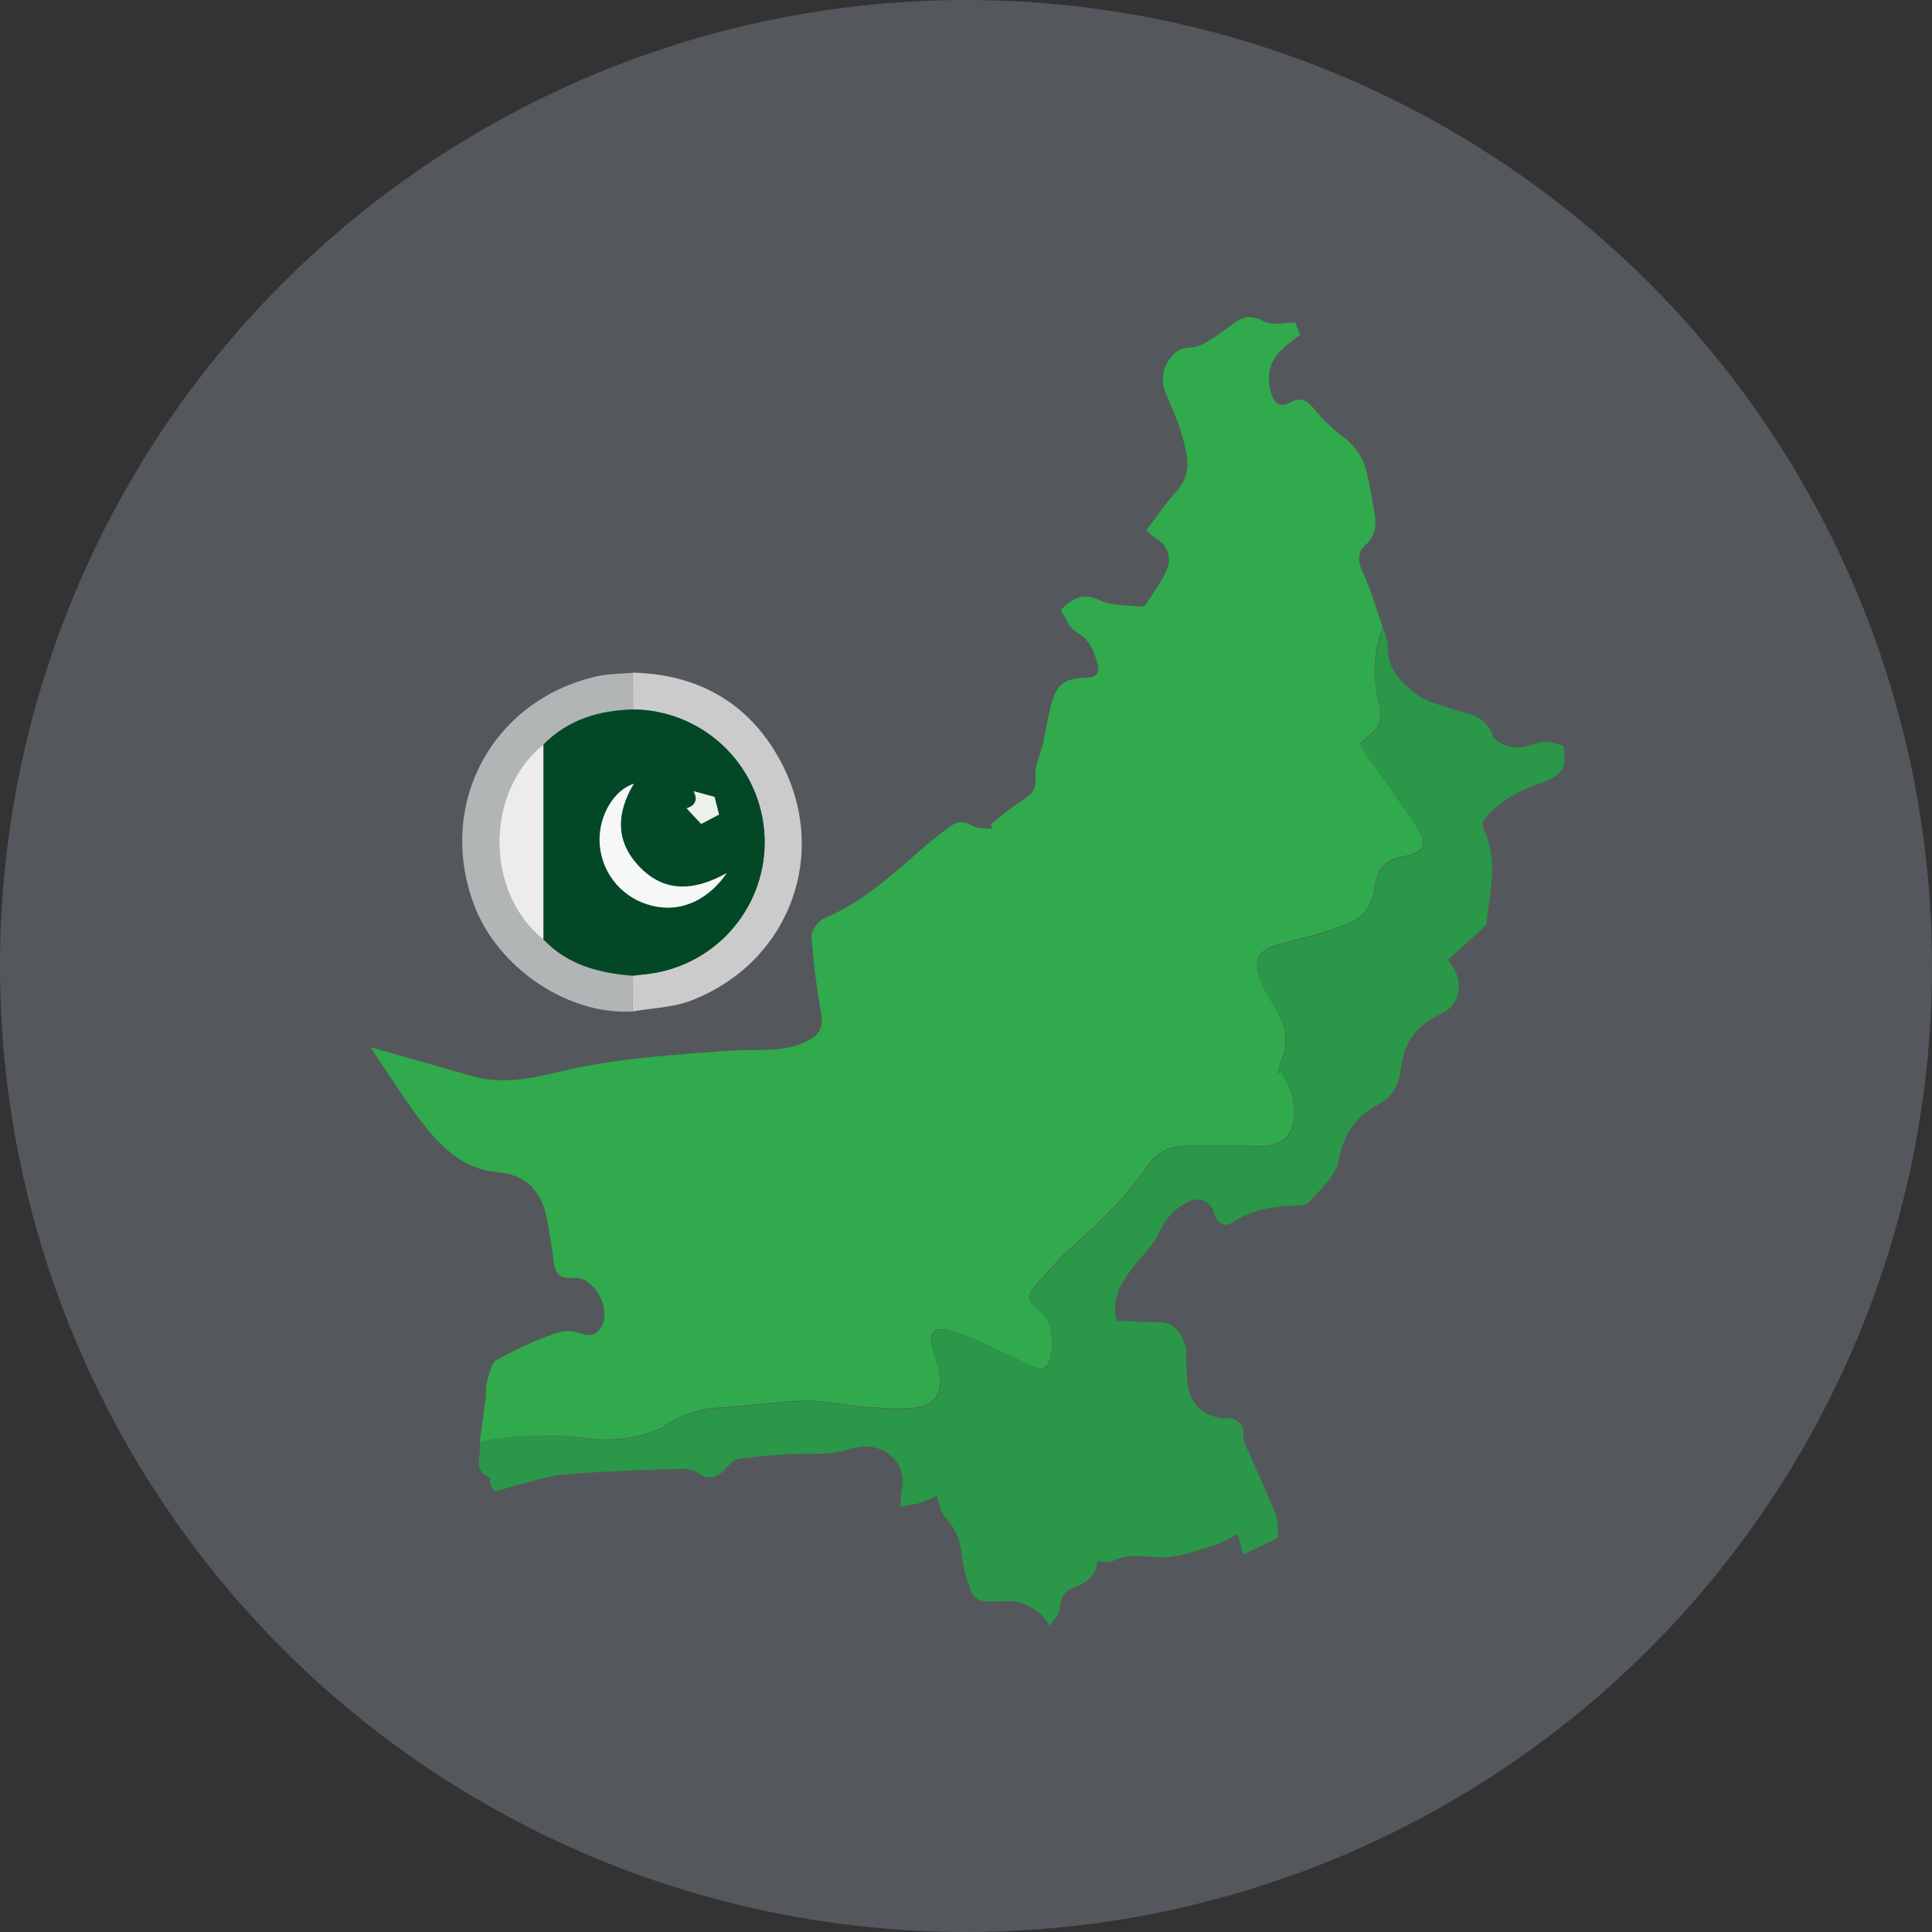
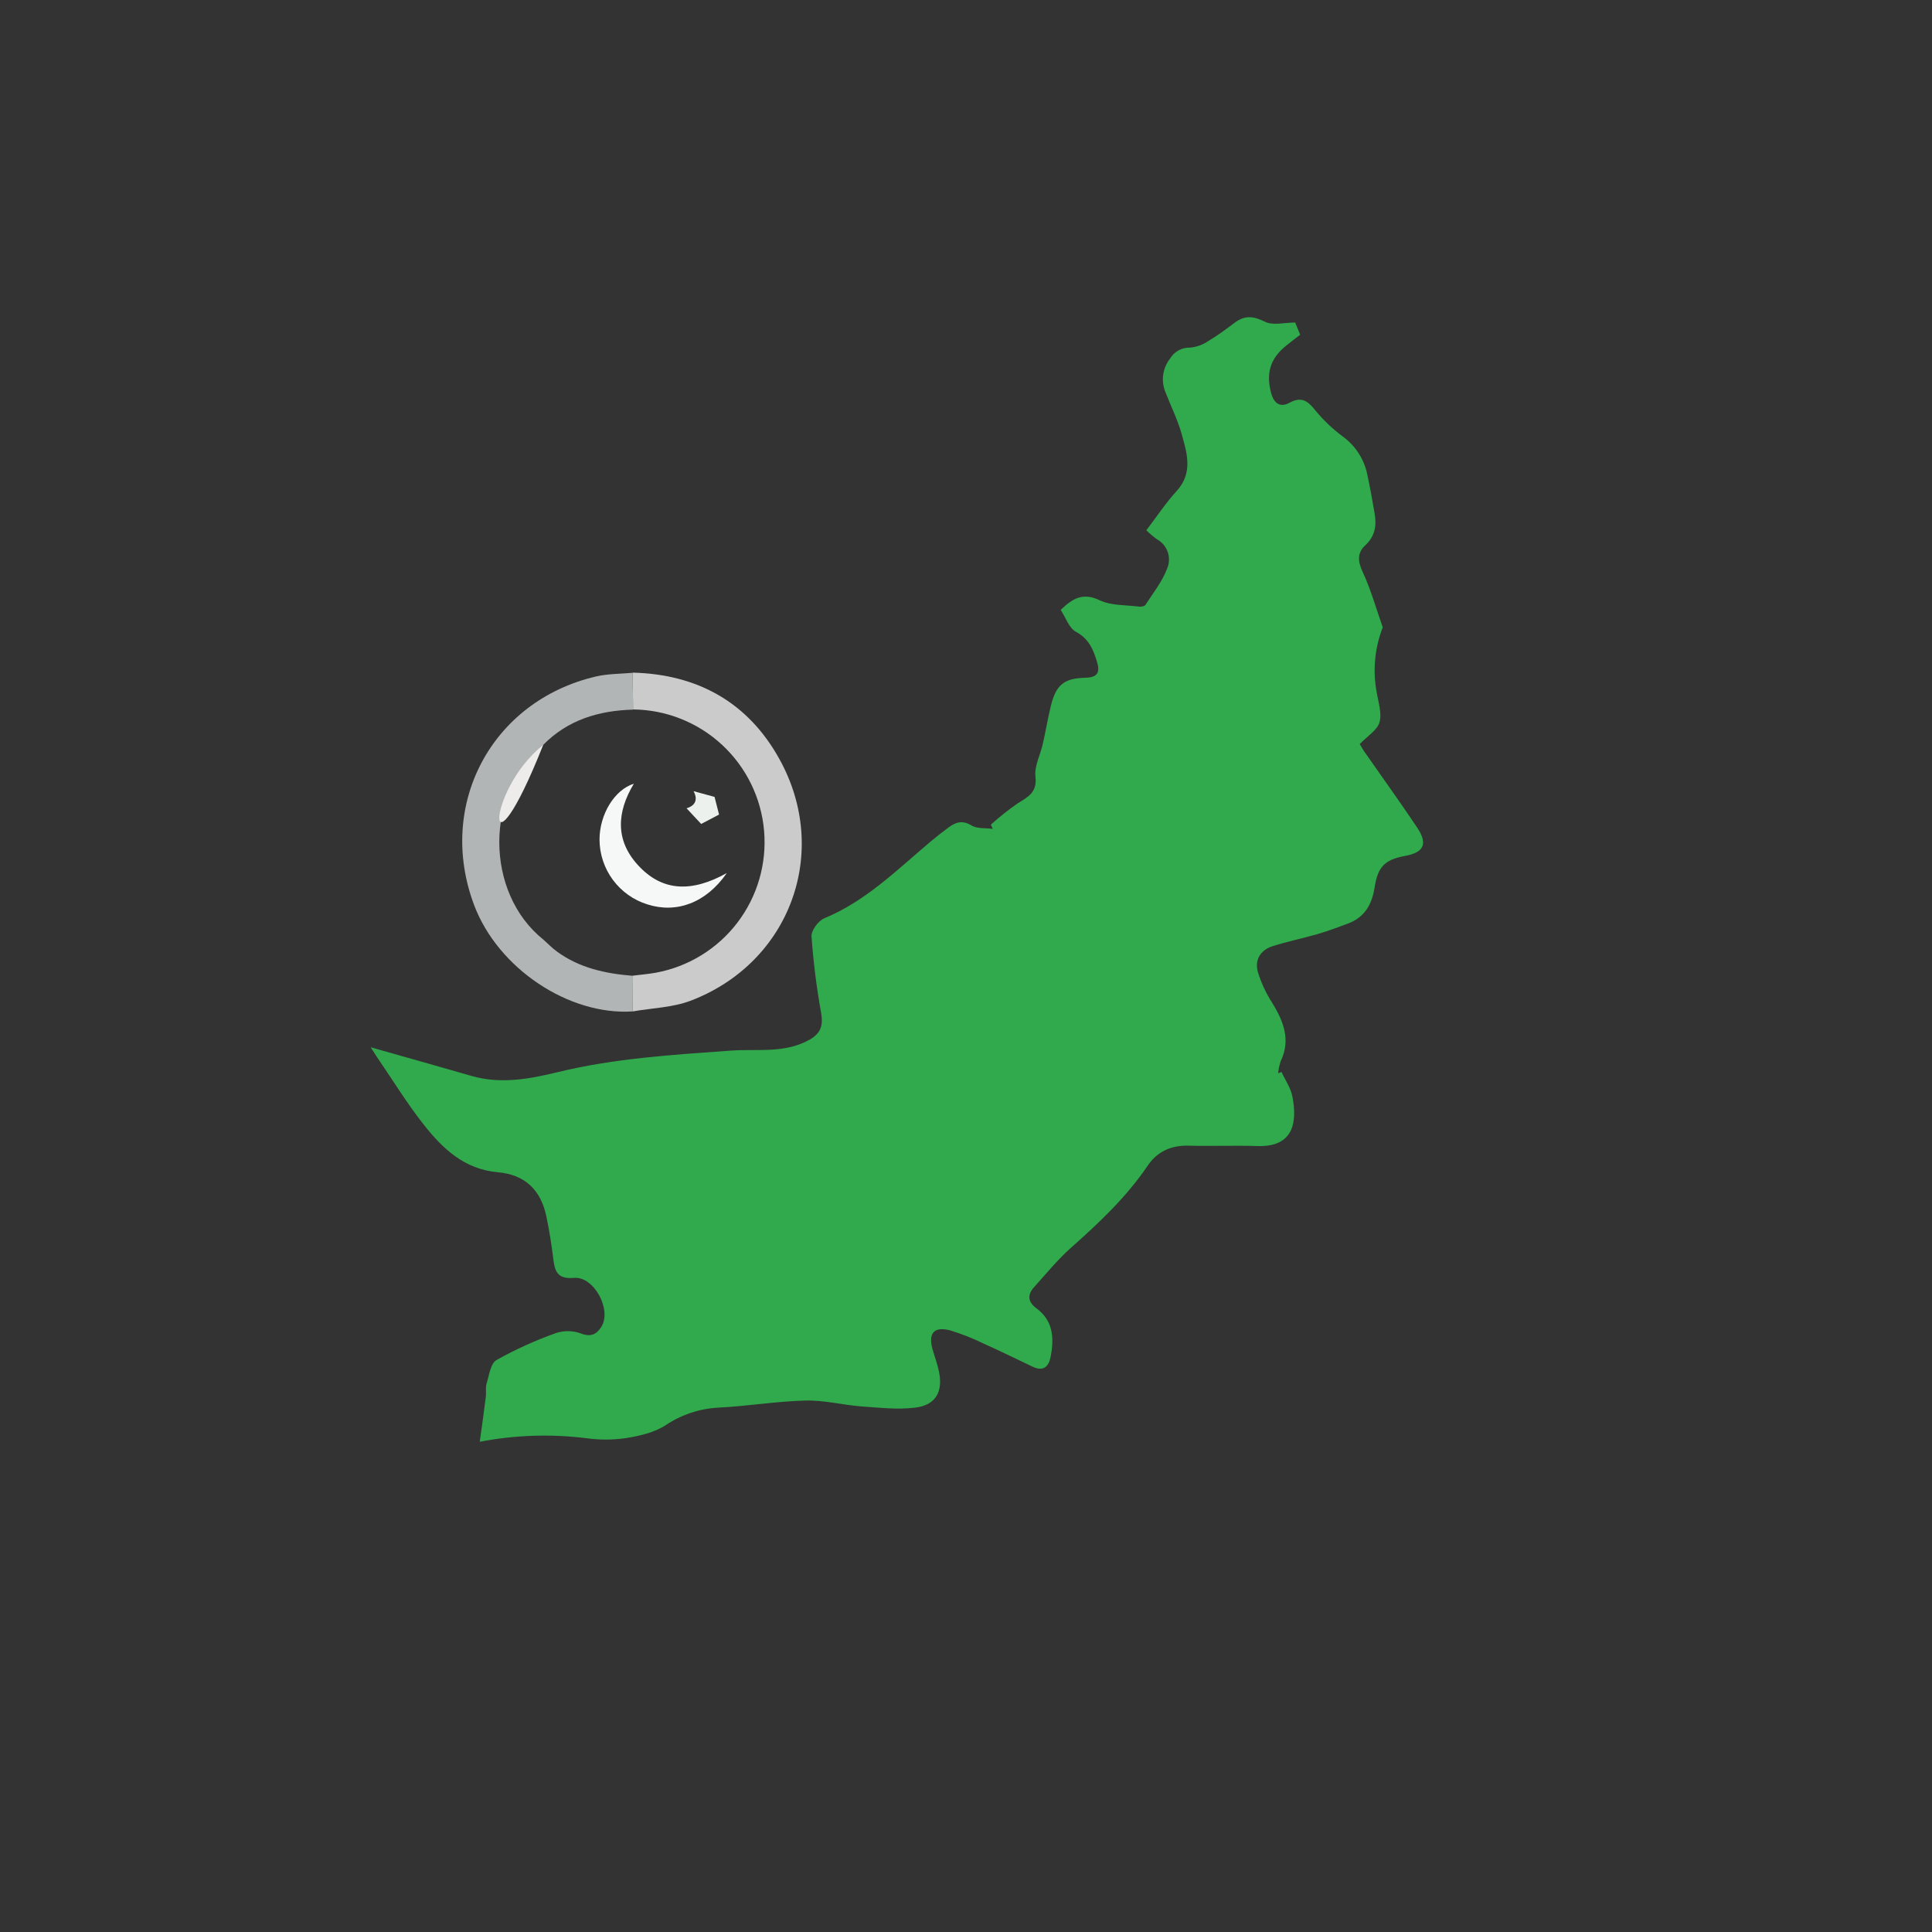
<svg xmlns="http://www.w3.org/2000/svg" width="280" height="280" viewBox="0 0 280 280" fill="none">
  <rect x="0" y="0" width="280" height="280" fill="#333333" stroke="none" />
  <g clip-path="url(#clip0_3323_21200)">
-     <circle opacity="0.2" cx="140" cy="140" r="140" fill="#DAEDFE" />
    <path d="M69.53 208.952C69.827 206.792 70.14 204.632 70.41 202.428C70.491 201.796 70.335 201.111 70.518 200.522C70.891 199.323 71.096 197.6 71.95 197.109C74.728 195.557 77.633 194.242 80.633 193.177C81.814 192.804 83.087 192.838 84.246 193.275C85.666 193.815 86.482 193.329 87.13 192.33C88.718 189.889 86.12 184.953 83.193 185.201C80.731 185.406 80.401 184.218 80.18 182.377C79.926 180.319 79.597 178.262 79.17 176.231C78.365 172.451 76.07 170.231 72.149 169.891C67.289 169.464 64.157 166.467 61.419 163C58.929 159.841 56.823 156.385 54.544 153.063C54.333 152.75 54.134 152.426 53.718 151.773C58.832 153.225 63.606 154.57 68.374 155.942C72.56 157.146 76.74 156.379 80.747 155.402C89.047 153.371 97.488 152.874 105.945 152.259C109.763 151.983 113.781 152.728 117.394 150.639C118.922 149.753 119.311 148.662 119.014 146.858C118.347 143.169 117.878 139.446 117.61 135.706C117.556 134.853 118.593 133.444 119.462 133.087C125.527 130.576 130.058 126.007 134.945 121.903C135.773 121.212 136.619 120.548 137.483 119.91C138.515 119.149 139.471 118.83 140.788 119.624C141.609 120.132 142.835 119.981 143.883 120.126L143.602 119.516C144.832 118.402 146.133 117.369 147.496 116.422C149.013 115.487 150.336 114.839 150.066 112.528C149.888 111 150.801 109.358 151.146 107.754C151.562 105.923 151.859 104.06 152.313 102.24C153.058 99.27 154.192 98.303 157.259 98.228C159.112 98.185 159.468 97.439 158.955 95.814C158.415 94.053 157.783 92.573 155.936 91.564C154.927 91.024 154.451 89.49 153.722 88.388C155.521 86.644 157.022 85.866 159.393 87C161.056 87.794 163.173 87.67 165.063 87.913C165.371 87.951 165.862 87.881 165.992 87.681C167.115 85.947 168.449 84.278 169.157 82.383C169.476 81.623 169.503 80.771 169.232 79.992C168.96 79.213 168.41 78.563 167.688 78.165C167.136 77.769 166.616 77.33 166.132 76.853C167.655 74.866 168.946 72.894 170.517 71.177C172.931 68.542 172.035 65.685 171.252 62.888C170.679 60.83 169.697 58.891 168.924 56.882C168.581 56.078 168.461 55.196 168.577 54.329C168.693 53.462 169.04 52.643 169.583 51.957C169.884 51.453 170.316 51.04 170.834 50.762C171.351 50.484 171.934 50.352 172.521 50.38C173.476 50.275 174.389 49.934 175.178 49.387C176.501 48.598 177.738 47.669 178.958 46.757C180.411 45.676 181.658 45.795 183.333 46.632C184.467 47.205 186.125 46.746 187.707 46.746L188.431 48.517C187.707 49.057 187.016 49.597 186.351 50.137C184.072 51.984 183.462 54.117 184.224 56.969C184.634 58.502 185.568 59.096 186.891 58.367C188.701 57.379 189.592 58.184 190.672 59.529C191.828 60.926 193.148 62.179 194.603 63.26C196.42 64.576 197.683 66.52 198.146 68.715C198.562 70.615 198.896 72.538 199.226 74.455C199.523 76.2 199.275 77.739 197.849 79.046C196.693 80.126 196.769 81.33 197.476 82.864C198.675 85.44 199.447 88.221 200.398 90.916C199.229 93.92 198.926 97.193 199.523 100.361C199.761 101.803 200.301 103.391 199.928 104.681C199.599 105.826 198.189 106.658 197.071 107.83C197.163 107.981 197.433 108.505 197.768 108.985C200.295 112.609 202.877 116.189 205.328 119.851C206.975 122.286 206.408 123.529 203.616 124.052C200.673 124.592 199.68 125.629 199.215 128.637C198.842 131.062 197.768 132.958 195.354 133.849C193.912 134.389 192.47 134.929 190.99 135.361C188.83 135.993 186.578 136.441 184.423 137.132C182.641 137.705 181.799 139.146 182.312 140.912C182.787 142.446 183.466 143.908 184.332 145.26C185.99 147.96 187.107 150.66 185.612 153.787C185.419 154.357 185.294 154.948 185.239 155.547L185.725 155.358C186.265 156.541 187.064 157.67 187.302 158.912C187.999 162.519 187.577 166.262 182.252 166.094C178.91 165.986 175.561 166.127 172.219 166.04C169.707 165.976 167.693 166.915 166.338 168.93C163.254 173.482 159.317 177.192 155.24 180.811C153.29 182.539 151.632 184.591 149.872 186.535C148.856 187.647 148.97 188.695 150.196 189.602C152.68 191.422 152.777 193.977 152.27 196.623C152.005 198.022 151.233 198.821 149.677 198.081C147.307 196.952 144.952 195.802 142.565 194.727C140.999 193.959 139.374 193.318 137.705 192.81C135.382 192.2 134.508 193.21 135.139 195.51C135.442 196.59 135.858 197.671 136.085 198.794C136.684 201.71 135.609 203.654 132.628 204.005C130.09 204.324 127.46 204.005 124.89 203.832C122.162 203.627 119.446 202.909 116.74 202.979C112.544 203.082 108.364 203.789 104.163 204C101.419 204.139 98.763 205.018 96.478 206.543C94.826 207.623 92.698 208.104 90.721 208.423C88.783 208.701 86.816 208.701 84.878 208.423C79.766 207.799 74.587 207.977 69.53 208.952Z" fill="#30AA4C" />
-     <path d="M69.53 208.952C74.608 207.995 79.805 207.841 84.932 208.493C86.87 208.772 88.837 208.772 90.775 208.493C92.757 208.175 94.879 207.673 96.532 206.614C98.817 205.089 101.473 204.21 104.217 204.07C108.418 203.86 112.598 203.152 116.794 203.05C119.494 202.98 122.195 203.698 124.943 203.903C127.514 204.097 130.144 204.395 132.682 204.076C135.663 203.703 136.738 201.781 136.138 198.865C135.912 197.752 135.496 196.704 135.193 195.581C134.562 193.286 135.436 192.276 137.759 192.881C139.427 193.388 141.053 194.03 142.619 194.798C145.006 195.878 147.36 197.023 149.731 198.152C151.287 198.892 152.059 198.092 152.323 196.694C152.831 194.02 152.734 191.466 150.25 189.673C149.024 188.771 148.91 187.718 149.926 186.606C151.686 184.672 153.344 182.609 155.294 180.881C159.376 177.263 163.308 173.553 166.391 169C167.747 166.986 169.761 166.046 172.272 166.111C175.615 166.198 178.964 166.057 182.306 166.165C187.631 166.333 188.052 162.59 187.356 158.983C187.118 157.741 186.319 156.612 185.779 155.429L185.293 155.618C185.348 155.019 185.473 154.428 185.665 153.858C187.161 150.709 186.043 148.02 184.386 145.33C183.52 143.979 182.841 142.516 182.366 140.983C181.853 139.196 182.695 137.743 184.477 137.203C186.637 136.506 188.868 136.063 191.044 135.432C192.524 135 193.966 134.454 195.408 133.919C197.822 133.028 198.896 131.133 199.269 128.708C199.733 125.7 200.727 124.674 203.67 124.123C206.473 123.583 207.029 122.357 205.382 119.922C202.903 116.26 200.322 112.68 197.822 109.056C197.487 108.575 197.217 108.052 197.125 107.9C198.243 106.728 199.652 105.897 199.982 104.752C200.354 103.45 199.814 101.863 199.577 100.432C198.979 97.263 199.283 93.991 200.452 90.986C200.689 91.894 201.154 92.806 201.132 93.686C201.046 96.927 202.99 98.86 205.263 100.604C206.013 101.145 206.842 101.566 207.721 101.852C209.422 102.451 211.155 102.975 212.894 103.472C213.674 103.652 214.396 104.026 214.992 104.56C215.589 105.093 216.041 105.768 216.307 106.523C216.847 107.911 219.499 108.683 221.2 108.17C224.03 107.296 224.03 107.296 226.568 108.095C227.265 111.411 226.163 112.528 223.09 113.571C220.017 114.613 217.063 116.201 214.99 118.906C214.903 119.13 214.865 119.369 214.878 119.608C214.891 119.848 214.955 120.082 215.065 120.294C217.171 124.739 215.913 129.275 215.427 133.795C215.378 134.222 214.811 134.627 214.428 134.978C212.894 136.371 211.339 137.748 209.821 139.098C212.414 142.069 211.744 145.692 208.639 147.053C205.145 148.592 203.465 151.303 203.011 154.927C202.741 157.125 201.834 158.999 199.863 159.998C196.542 161.683 194.743 164.378 194.085 167.909C193.545 170.712 191.325 172.284 189.662 174.26C189.392 174.579 188.706 174.638 188.204 174.671C184.963 174.86 181.826 175.108 178.974 176.971C177.392 178.008 176.463 177.463 175.902 175.621C175.785 175.255 175.588 174.92 175.325 174.641C175.062 174.361 174.74 174.144 174.382 174.005C174.024 173.866 173.639 173.809 173.257 173.839C172.874 173.868 172.503 173.982 172.17 174.174C170.337 175.084 168.886 176.615 168.076 178.494C167.174 180.455 165.452 182.032 164.107 183.797C162.487 185.914 161.056 188.118 161.79 191.396C163.821 191.477 166.008 191.655 168.195 191.623C170.177 191.59 171.889 193.653 171.916 196.272C171.908 197.746 171.983 199.219 172.143 200.684C172.532 203.741 174.74 205.545 177.889 205.545C178.214 205.52 178.54 205.569 178.843 205.687C179.146 205.806 179.418 205.992 179.64 206.231C179.861 206.47 180.025 206.756 180.12 207.067C180.216 207.378 180.239 207.707 180.189 208.029C180.19 208.58 180.324 209.123 180.578 209.611C182.009 212.906 183.548 216.151 184.899 219.489C185.287 220.471 185.12 221.681 185.217 222.864L180.195 225.283C179.93 224.317 179.682 223.42 179.352 222.243C178.54 222.799 177.673 223.271 176.766 223.652C174.465 224.419 172.143 225.272 169.745 225.613C166.948 226.007 164.015 224.754 161.234 226.234C160.726 226.509 159.943 226.277 159.009 226.277C158.955 228.367 157.497 229.404 155.558 230.095C154.251 230.559 153.711 231.591 153.592 233.06C153.522 233.978 152.728 234.842 152.043 235.614C151.503 233.994 148.657 232.093 146.604 232.034C146.199 232.034 145.794 232.034 145.389 232.072C141.231 232.239 141.101 232.158 139.908 228.097C139.682 227.256 139.523 226.398 139.433 225.532C139.168 223.431 138.606 221.546 137.008 219.958C136.311 219.267 136.203 217.977 135.76 216.778C134.974 217.176 134.164 217.526 133.336 217.825C132.411 218.05 131.473 218.22 130.527 218.333C130.513 217.611 130.555 216.889 130.652 216.173C131.699 211.734 127.698 208.612 123.388 209.962C121.564 210.513 119.659 210.75 117.755 210.664C114.193 210.682 110.635 210.935 107.106 211.42C106.323 211.512 105.551 212.398 104.946 213.041C103.779 214.277 102.618 214.412 101.165 213.505C100.563 213.098 99.856 212.871 99.129 212.852C93.346 213.057 87.551 213.197 81.784 213.678C79.213 213.888 76.718 214.882 74.169 215.422C72.905 215.692 70.977 217.247 71.026 214.153C68.255 213.084 69.935 210.702 69.53 208.952Z" fill="#2A9848" />
    <path d="M91.694 146.583C82.405 147.188 72.166 140.324 68.72 131.187C63.244 116.665 71.215 101.609 86.326 98.05C88.059 97.645 89.895 97.661 91.688 97.51L91.753 102.845C86.811 102.98 82.329 104.303 78.749 107.927C70.232 114.742 70.232 129.361 78.749 136.177C79.391 136.744 79.985 137.37 80.671 137.872C83.955 140.292 87.767 141.113 91.726 141.42L91.694 146.583Z" fill="#B2B5B5" />
    <path d="M91.694 146.583L91.726 141.399C92.839 141.258 93.957 141.172 95.053 140.972C99.757 140.106 103.97 137.519 106.87 133.715C109.77 129.91 111.148 125.162 110.736 120.396C110.323 115.631 108.151 111.19 104.641 107.94C101.131 104.69 96.537 102.864 91.753 102.818L91.689 97.483C101.112 97.715 108.43 101.803 112.966 110.023C120.424 123.497 114.489 139.536 100.113 145.023C97.489 146.022 94.534 146.086 91.694 146.583Z" fill="#CBCBCB" />
-     <path d="M91.753 102.818C96.538 102.859 101.136 104.681 104.65 107.929C108.163 111.177 110.34 115.619 110.755 120.386C111.17 125.153 109.793 129.903 106.894 133.71C103.994 137.516 99.78 140.106 95.074 140.972C93.994 141.172 92.86 141.258 91.748 141.399C87.789 141.075 83.977 140.27 80.693 137.851C80.007 137.348 79.413 136.722 78.77 136.155V107.9C82.329 104.276 86.812 102.953 91.753 102.818ZM105.335 126.531C100.329 129.302 95.992 129.323 92.412 125.343C89.172 121.758 89.388 117.718 91.872 113.608C89.047 114.462 86.909 118.042 86.898 121.709C86.907 123.809 87.585 125.852 88.834 127.541C90.082 129.23 91.837 130.477 93.843 131.1C98.055 132.396 102.332 130.884 105.335 126.531ZM99.503 117.146L101.62 119.414L104.212 118.053L103.558 115.493L100.518 114.661C101.296 116.103 100.475 116.859 99.503 117.146Z" fill="#024826" />
-     <path d="M78.749 107.9V136.176C70.232 129.361 70.232 114.742 78.749 107.9Z" fill="#EDECEB" />
+     <path d="M78.749 107.9C70.232 129.361 70.232 114.742 78.749 107.9Z" fill="#EDECEB" />
    <path d="M105.334 126.532C102.31 130.884 98.033 132.413 93.832 131.073C91.826 130.45 90.071 129.203 88.822 127.514C87.573 125.826 86.895 123.783 86.887 121.682C86.887 118.042 89.047 114.462 91.861 113.582C89.387 117.691 89.16 121.731 92.4 125.317C96.013 129.324 100.35 129.302 105.334 126.532Z" fill="#F6F8F7" />
    <path d="M99.502 117.146C100.496 116.86 101.295 116.104 100.517 114.662L103.558 115.493L104.211 118.053L101.619 119.414L99.502 117.146Z" fill="#ECF1EE" />
  </g>
  <defs>
    <clipPath id="clip0_3323_21200">
      <rect width="280" height="280" fill="white" />
    </clipPath>
  </defs>
</svg>